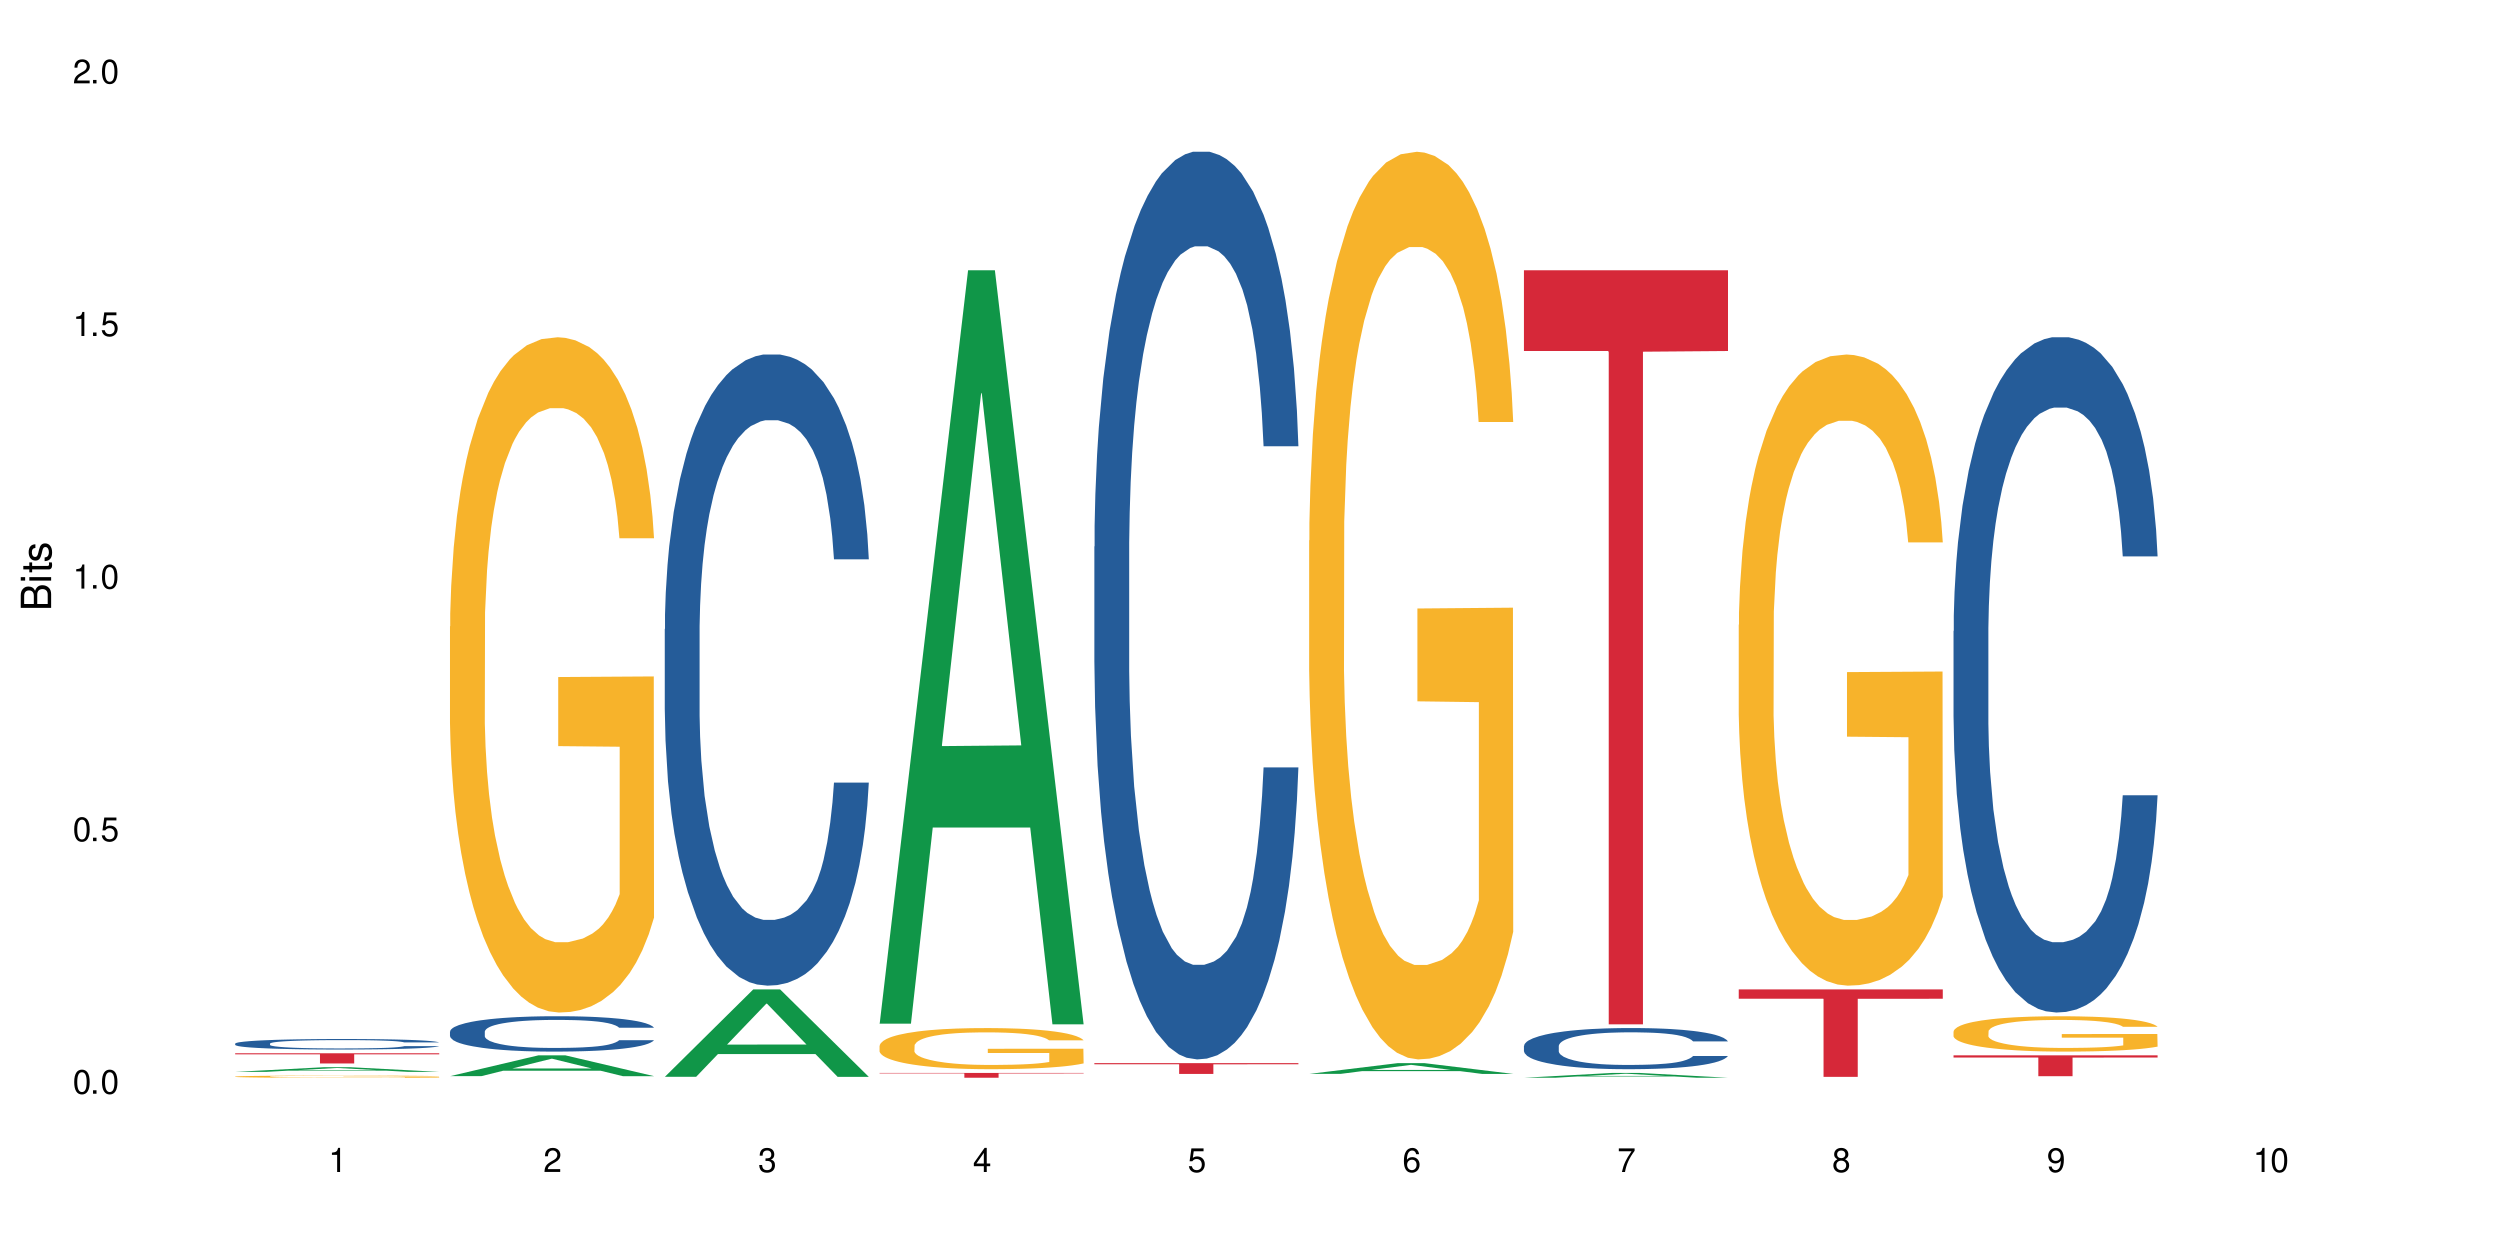
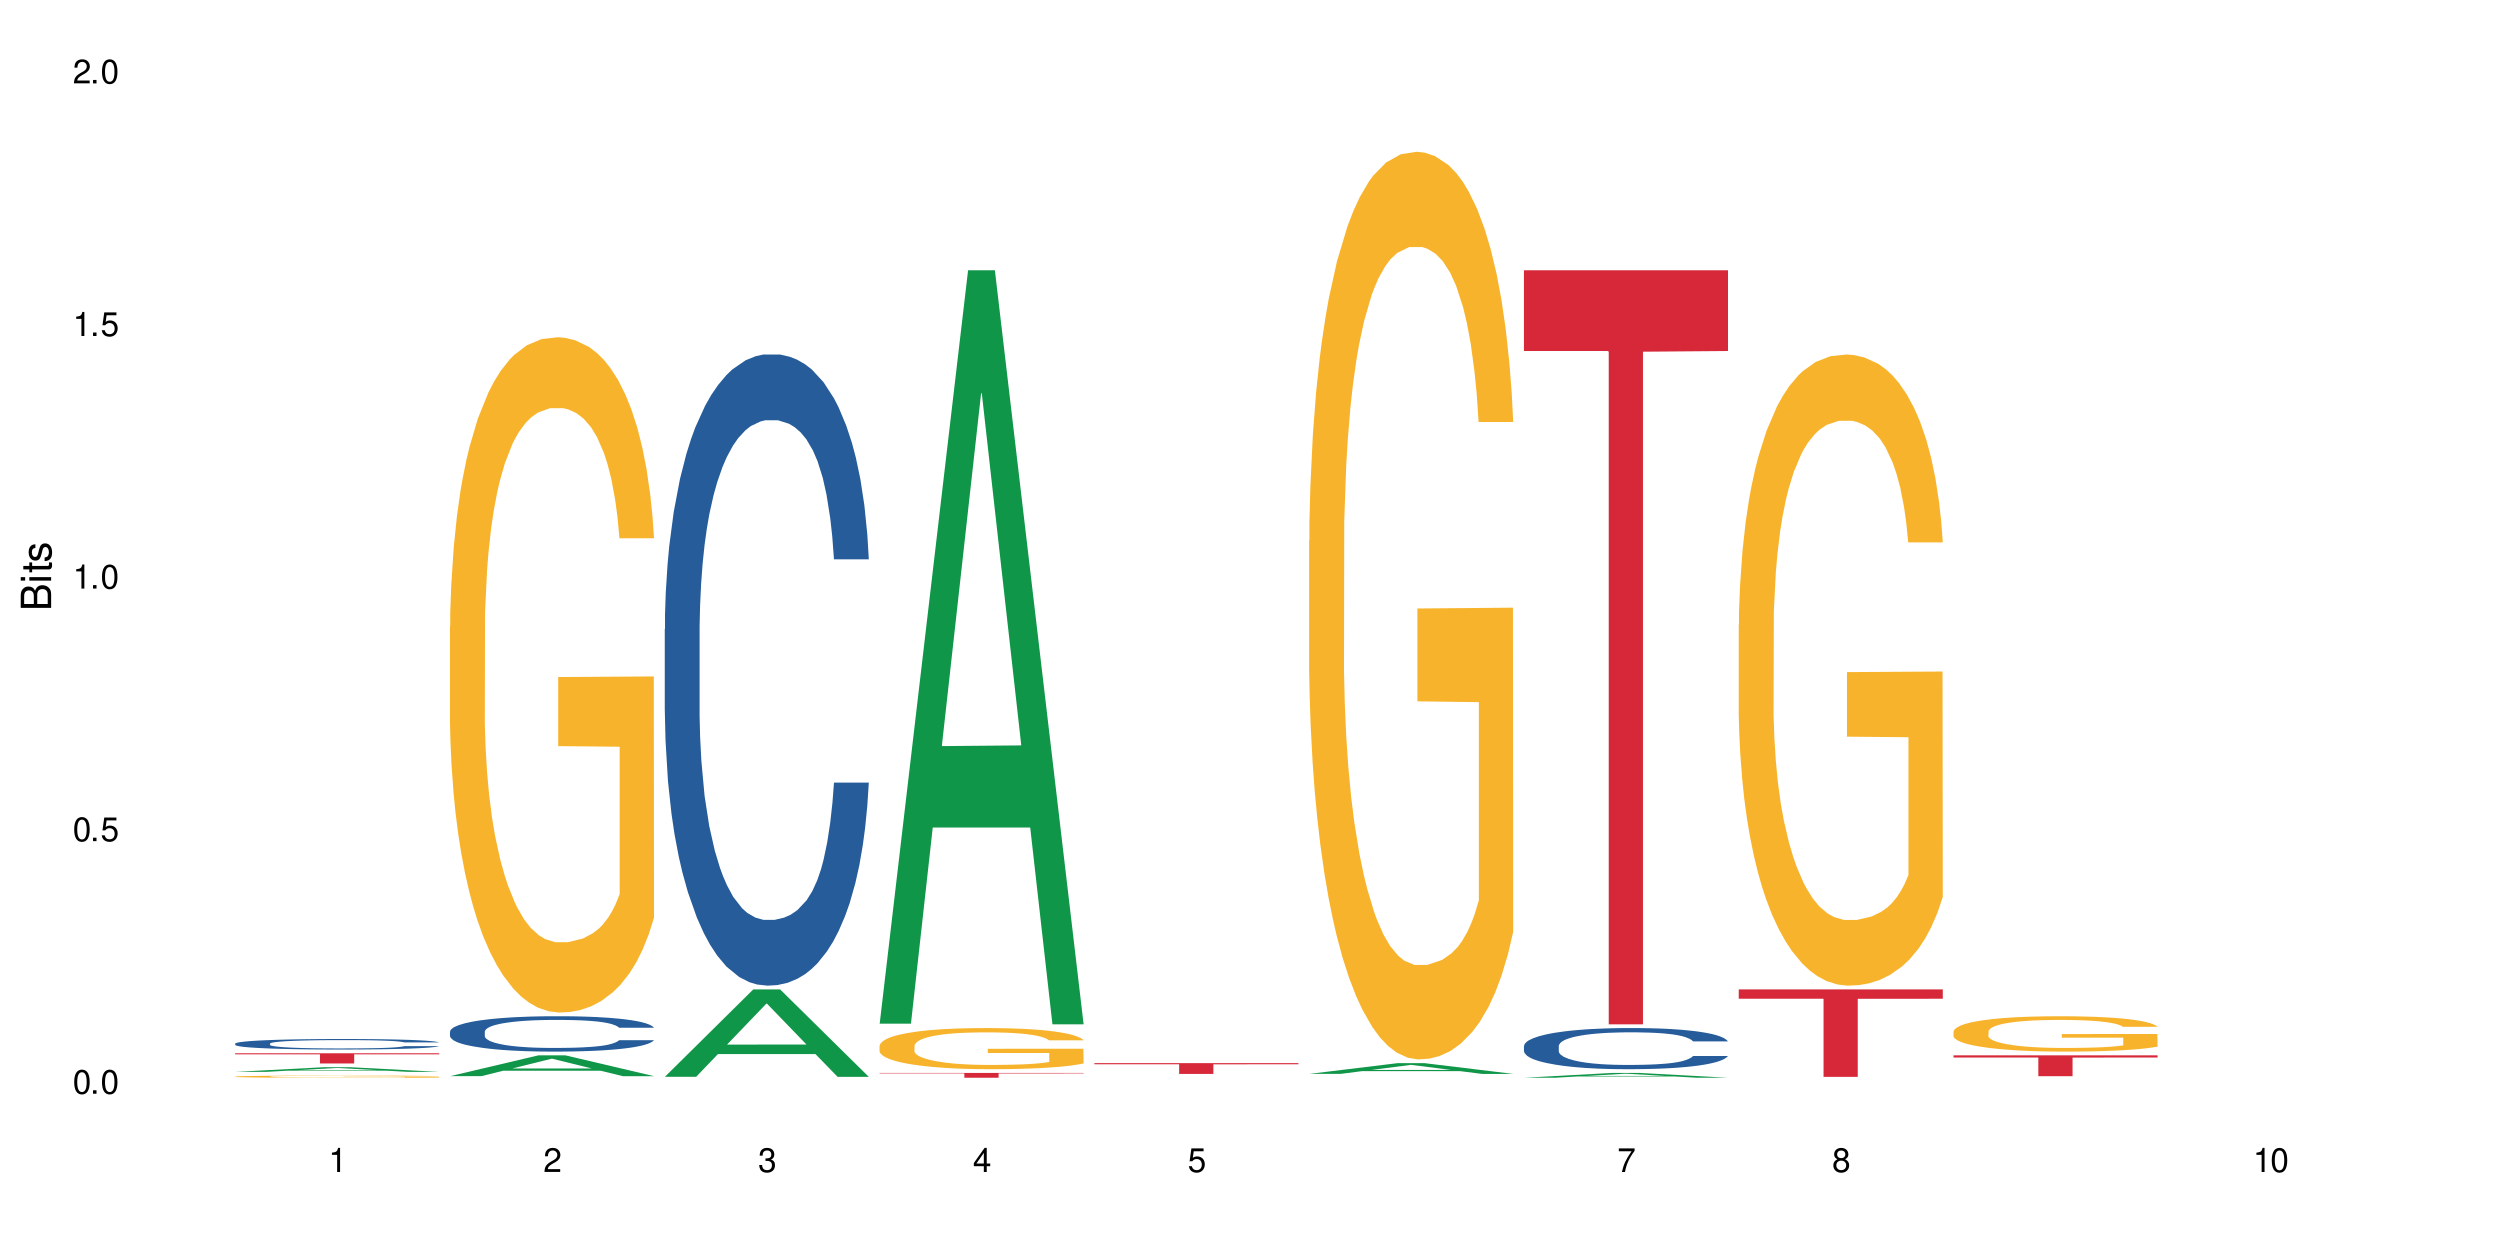
<svg xmlns="http://www.w3.org/2000/svg" xmlns:xlink="http://www.w3.org/1999/xlink" width="720" height="360" viewBox="0 0 720 360">
  <defs>
    <g>
      <g id="glyph-0-0">
</g>
      <g id="glyph-0-1">
        <path d="M 2.641 -6.938 C 2 -6.938 1.422 -6.656 1.078 -6.172 C 0.641 -5.562 0.406 -4.641 0.406 -3.359 C 0.406 -1.016 1.188 0.219 2.641 0.219 C 4.078 0.219 4.859 -1.016 4.859 -3.297 C 4.859 -4.641 4.656 -5.547 4.203 -6.172 C 3.844 -6.656 3.281 -6.938 2.641 -6.938 Z M 2.641 -6.188 C 3.547 -6.188 4 -5.25 4 -3.375 C 4 -1.406 3.562 -0.484 2.625 -0.484 C 1.734 -0.484 1.281 -1.438 1.281 -3.344 C 1.281 -5.25 1.734 -6.188 2.641 -6.188 Z M 2.641 -6.188 " />
      </g>
      <g id="glyph-0-2">
        <path d="M 1.828 -1 L 0.828 -1 L 0.828 0 L 1.828 0 Z M 1.828 -1 " />
      </g>
      <g id="glyph-0-3">
        <path d="M 4.562 -6.797 L 1.062 -6.797 L 0.547 -3.094 L 1.328 -3.094 C 1.719 -3.562 2.047 -3.734 2.578 -3.734 C 3.484 -3.734 4.062 -3.109 4.062 -2.094 C 4.062 -1.125 3.484 -0.531 2.578 -0.531 C 1.828 -0.531 1.375 -0.906 1.188 -1.672 L 0.328 -1.672 C 0.453 -1.109 0.547 -0.844 0.75 -0.594 C 1.125 -0.078 1.828 0.219 2.594 0.219 C 3.969 0.219 4.922 -0.781 4.922 -2.219 C 4.922 -3.562 4.031 -4.484 2.719 -4.484 C 2.25 -4.484 1.859 -4.359 1.469 -4.062 L 1.734 -5.969 L 4.562 -5.969 Z M 4.562 -6.797 " />
      </g>
      <g id="glyph-0-4">
        <path d="M 2.484 -4.938 L 2.484 0 L 3.328 0 L 3.328 -6.938 L 2.766 -6.938 C 2.469 -5.875 2.281 -5.734 0.984 -5.562 L 0.984 -4.938 Z M 2.484 -4.938 " />
      </g>
      <g id="glyph-0-5">
        <path d="M 4.859 -0.828 L 1.281 -0.828 C 1.359 -1.406 1.672 -1.781 2.5 -2.281 L 3.469 -2.828 C 4.406 -3.344 4.906 -4.062 4.906 -4.906 C 4.906 -5.484 4.672 -6.031 4.266 -6.406 C 3.859 -6.766 3.375 -6.938 2.719 -6.938 C 1.859 -6.938 1.219 -6.625 0.844 -6.031 C 0.609 -5.672 0.5 -5.234 0.484 -4.531 L 1.328 -4.531 C 1.359 -5.016 1.406 -5.281 1.531 -5.516 C 1.75 -5.938 2.188 -6.203 2.703 -6.203 C 3.469 -6.203 4.031 -5.641 4.031 -4.891 C 4.031 -4.344 3.719 -3.859 3.125 -3.516 L 2.234 -3 C 0.812 -2.172 0.406 -1.531 0.328 -0.016 L 4.859 -0.016 Z M 4.859 -0.828 " />
      </g>
      <g id="glyph-0-6">
        <path d="M 2.125 -3.188 L 2.578 -3.188 C 3.5 -3.188 3.984 -2.766 3.984 -1.922 C 3.984 -1.062 3.469 -0.531 2.594 -0.531 C 1.656 -0.531 1.203 -1 1.156 -2.016 L 0.312 -2.016 C 0.344 -1.453 0.438 -1.094 0.609 -0.781 C 0.953 -0.109 1.625 0.219 2.547 0.219 C 3.953 0.219 4.859 -0.625 4.859 -1.938 C 4.859 -2.828 4.516 -3.297 3.703 -3.594 C 4.344 -3.844 4.656 -4.328 4.656 -5.031 C 4.656 -6.219 3.875 -6.938 2.578 -6.938 C 1.203 -6.938 0.484 -6.172 0.453 -4.703 L 1.297 -4.703 C 1.312 -5.125 1.344 -5.359 1.453 -5.578 C 1.641 -5.969 2.062 -6.203 2.594 -6.203 C 3.344 -6.203 3.797 -5.75 3.797 -5 C 3.797 -4.516 3.609 -4.219 3.25 -4.047 C 3.016 -3.953 2.703 -3.922 2.125 -3.906 Z M 2.125 -3.188 " />
      </g>
      <g id="glyph-0-7">
        <path d="M 3.141 -1.672 L 3.141 0 L 3.984 0 L 3.984 -1.672 L 4.984 -1.672 L 4.984 -2.438 L 3.984 -2.438 L 3.984 -6.938 L 3.359 -6.938 L 0.266 -2.578 L 0.266 -1.672 Z M 3.141 -2.438 L 1 -2.438 L 3.141 -5.5 Z M 3.141 -2.438 " />
      </g>
      <g id="glyph-0-8">
-         <path d="M 4.781 -5.125 C 4.609 -6.266 3.891 -6.938 2.844 -6.938 C 2.094 -6.938 1.422 -6.578 1.031 -5.953 C 0.594 -5.266 0.406 -4.422 0.406 -3.172 C 0.406 -2 0.578 -1.25 0.984 -0.641 C 1.359 -0.078 1.953 0.219 2.703 0.219 C 3.984 0.219 4.922 -0.75 4.922 -2.094 C 4.922 -3.375 4.062 -4.281 2.844 -4.281 C 2.172 -4.281 1.641 -4.031 1.281 -3.516 C 1.281 -5.234 1.828 -6.188 2.797 -6.188 C 3.391 -6.188 3.797 -5.797 3.938 -5.125 Z M 2.734 -3.531 C 3.547 -3.531 4.062 -2.953 4.062 -2.031 C 4.062 -1.156 3.484 -0.531 2.703 -0.531 C 1.922 -0.531 1.328 -1.188 1.328 -2.078 C 1.328 -2.938 1.906 -3.531 2.734 -3.531 Z M 2.734 -3.531 " />
-       </g>
+         </g>
      <g id="glyph-0-9">
        <path d="M 4.984 -6.797 L 0.438 -6.797 L 0.438 -5.969 L 4.109 -5.969 C 2.5 -3.656 1.828 -2.234 1.328 0 L 2.219 0 C 2.594 -2.172 3.453 -4.047 4.984 -6.094 Z M 4.984 -6.797 " />
      </g>
      <g id="glyph-0-10">
        <path d="M 3.75 -3.656 C 4.469 -4.094 4.688 -4.438 4.688 -5.078 C 4.688 -6.172 3.844 -6.938 2.641 -6.938 C 1.438 -6.938 0.594 -6.172 0.594 -5.094 C 0.594 -4.438 0.812 -4.094 1.516 -3.656 C 0.734 -3.266 0.359 -2.703 0.359 -1.922 C 0.359 -0.656 1.281 0.219 2.641 0.219 C 3.984 0.219 4.922 -0.656 4.922 -1.922 C 4.922 -2.703 4.531 -3.266 3.75 -3.656 Z M 2.641 -6.188 C 3.359 -6.188 3.812 -5.75 3.812 -5.062 C 3.812 -4.406 3.344 -3.984 2.641 -3.984 C 1.922 -3.984 1.453 -4.406 1.453 -5.078 C 1.453 -5.75 1.922 -6.188 2.641 -6.188 Z M 2.641 -3.266 C 3.484 -3.266 4.062 -2.719 4.062 -1.906 C 4.062 -1.078 3.484 -0.531 2.625 -0.531 C 1.797 -0.531 1.219 -1.094 1.219 -1.906 C 1.219 -2.719 1.781 -3.266 2.641 -3.266 Z M 2.641 -3.266 " />
      </g>
      <g id="glyph-0-11">
-         <path d="M 0.516 -1.578 C 0.672 -0.453 1.406 0.219 2.438 0.219 C 3.188 0.219 3.859 -0.141 4.266 -0.766 C 4.688 -1.453 4.891 -2.297 4.891 -3.547 C 4.891 -4.719 4.703 -5.453 4.312 -6.078 C 3.938 -6.641 3.344 -6.938 2.594 -6.938 C 1.297 -6.938 0.359 -5.969 0.359 -4.625 C 0.359 -3.344 1.234 -2.453 2.453 -2.453 C 3.094 -2.453 3.578 -2.672 4.016 -3.203 C 4 -1.484 3.469 -0.531 2.5 -0.531 C 1.906 -0.531 1.484 -0.906 1.359 -1.578 Z M 2.578 -6.203 C 3.375 -6.203 3.969 -5.531 3.969 -4.641 C 3.969 -3.797 3.391 -3.188 2.547 -3.188 C 1.734 -3.188 1.234 -3.766 1.234 -4.688 C 1.234 -5.562 1.797 -6.203 2.578 -6.203 Z M 2.578 -6.203 " />
-       </g>
+         </g>
      <g id="glyph-1-0">
</g>
      <g id="glyph-1-1">
        <path d="M 0 -0.953 L 0 -4.891 C 0 -5.719 -0.234 -6.344 -0.734 -6.797 C -1.188 -7.234 -1.812 -7.469 -2.5 -7.469 C -3.547 -7.469 -4.188 -7 -4.625 -5.875 C -4.984 -6.688 -5.625 -7.094 -6.531 -7.094 C -7.172 -7.094 -7.734 -6.859 -8.141 -6.391 C -8.562 -5.922 -8.75 -5.344 -8.75 -4.5 L -8.75 -0.953 Z M -4.984 -2.062 L -7.766 -2.062 L -7.766 -4.219 C -7.766 -4.844 -7.688 -5.203 -7.453 -5.5 C -7.219 -5.812 -6.859 -5.969 -6.375 -5.969 C -5.891 -5.969 -5.531 -5.812 -5.297 -5.5 C -5.062 -5.203 -4.984 -4.844 -4.984 -4.219 Z M -0.984 -2.062 L -4 -2.062 L -4 -4.781 C -4 -5.766 -3.438 -6.359 -2.484 -6.359 C -1.547 -6.359 -0.984 -5.766 -0.984 -4.781 Z M -0.984 -2.062 " />
      </g>
      <g id="glyph-1-2">
        <path d="M -6.281 -1.797 L -6.281 -0.797 L 0 -0.797 L 0 -1.797 Z M -8.75 -1.797 L -8.75 -0.797 L -7.484 -0.797 L -7.484 -1.797 Z M -8.75 -1.797 " />
      </g>
      <g id="glyph-1-3">
        <path d="M -6.281 -3.047 L -6.281 -2.016 L -8.016 -2.016 L -8.016 -1.016 L -6.281 -1.016 L -6.281 -0.172 L -5.469 -0.172 L -5.469 -1.016 L -0.719 -1.016 C -0.078 -1.016 0.281 -1.453 0.281 -2.234 C 0.281 -2.5 0.25 -2.719 0.188 -3.047 L -0.641 -3.047 C -0.609 -2.906 -0.594 -2.766 -0.594 -2.562 C -0.594 -2.141 -0.719 -2.016 -1.156 -2.016 L -5.469 -2.016 L -5.469 -3.047 Z M -6.281 -3.047 " />
      </g>
      <g id="glyph-1-4">
        <path d="M -4.531 -5.25 C -5.766 -5.25 -6.469 -4.422 -6.469 -2.969 C -6.469 -1.516 -5.719 -0.562 -4.547 -0.562 C -3.562 -0.562 -3.094 -1.062 -2.734 -2.562 L -2.516 -3.484 C -2.344 -4.188 -2.094 -4.469 -1.641 -4.469 C -1.047 -4.469 -0.641 -3.875 -0.641 -3 C -0.641 -2.453 -0.797 -2 -1.062 -1.75 C -1.25 -1.594 -1.422 -1.531 -1.875 -1.469 L -1.875 -0.406 C -0.422 -0.453 0.281 -1.266 0.281 -2.922 C 0.281 -4.5 -0.5 -5.516 -1.719 -5.516 C -2.656 -5.516 -3.172 -4.984 -3.469 -3.734 L -3.703 -2.766 C -3.891 -1.953 -4.156 -1.609 -4.594 -1.609 C -5.188 -1.609 -5.547 -2.125 -5.547 -2.938 C -5.547 -3.75 -5.203 -4.172 -4.531 -4.203 Z M -4.531 -5.25 " />
      </g>
    </g>
  </defs>
  <rect x="-72" y="-36" width="864" height="432" fill="rgb(100%, 100%, 100%)" fill-opacity="1" />
  <path fill-rule="nonzero" fill="rgb(6.275%, 58.824%, 28.235%)" fill-opacity="1" d="M 67.73 308.695 L 67.793 308.695 L 93.223 307.359 L 100.945 307.359 L 126.5 308.699 L 117.52 308.699 L 111.117 308.348 L 83.051 308.348 L 76.773 308.695 L 67.73 308.695 L 85.75 308.203 L 108.543 308.203 L 97.176 307.578 L 97.051 307.574 L 96.926 307.578 L 85.688 308.203 L 85.75 308.203 Z M 67.73 308.695 " />
  <path fill-rule="nonzero" fill="rgb(14.51%, 36.078%, 60%)" fill-opacity="1" d="M 67.73 300.551 L 67.801 300.551 L 67.801 300.484 L 68.02 300.379 L 68.52 300.246 L 69.02 300.152 L 70.312 299.992 L 72.102 299.832 L 73.965 299.711 L 75.328 299.641 L 76.547 299.586 L 79.34 299.48 L 81.133 299.43 L 83.066 299.383 L 85.434 299.336 L 87.152 299.309 L 91.023 299.262 L 93.891 299.242 L 96.113 299.234 L 100.914 299.234 L 103.781 299.246 L 105.859 299.262 L 108.152 299.281 L 110.086 299.309 L 113.457 299.367 L 116.465 299.445 L 117.828 299.488 L 119.977 299.574 L 121.625 299.66 L 122.773 299.73 L 124.062 299.832 L 125.207 299.957 L 126.07 300.098 L 126.5 300.219 L 116.465 300.219 L 115.965 300.105 L 115.391 300.02 L 114.316 299.906 L 113.238 299.828 L 111.734 299.746 L 110.375 299.695 L 108.512 299.641 L 106.863 299.609 L 105.141 299.586 L 103.492 299.566 L 100.34 299.551 L 96.684 299.551 L 95.324 299.555 L 92.527 299.578 L 91.023 299.598 L 88.871 299.637 L 87.367 299.672 L 85.578 299.727 L 84.359 299.773 L 82.852 299.848 L 81.777 299.91 L 80.559 300.004 L 79.844 300.07 L 79.199 300.148 L 78.625 300.238 L 78.195 300.336 L 77.906 300.438 L 77.766 300.539 L 77.766 300.969 L 77.906 301.066 L 78.266 301.184 L 79.199 301.352 L 80.559 301.5 L 82.137 301.617 L 83.641 301.699 L 84.5 301.738 L 85.648 301.781 L 87.441 301.836 L 90.02 301.891 L 91.523 301.914 L 93.816 301.938 L 96.184 301.949 L 99.336 301.949 L 102.133 301.938 L 103.996 301.922 L 105.93 301.898 L 108.582 301.852 L 110.23 301.809 L 111.664 301.758 L 112.738 301.703 L 113.457 301.66 L 114.531 301.574 L 115.391 301.48 L 116.035 301.383 L 116.465 301.289 L 126.5 301.289 L 126.07 301.398 L 125.422 301.508 L 124.777 301.586 L 123.777 301.684 L 122.629 301.77 L 120.98 301.867 L 119.617 301.93 L 117.828 302 L 116.18 302.051 L 114.387 302.098 L 111.734 302.156 L 110.016 302.184 L 108.152 302.207 L 105.93 302.23 L 103.137 302.25 L 100.125 302.262 L 97.328 302.262 L 94.32 302.258 L 92.098 302.246 L 89.16 302.223 L 85.504 302.172 L 82.852 302.117 L 80.773 302.066 L 78.984 302.012 L 76.977 301.938 L 74.395 301.816 L 72.82 301.719 L 71.746 301.645 L 70.527 301.535 L 69.664 301.438 L 68.664 301.285 L 67.945 301.086 L 67.73 300.934 Z M 67.73 300.551 " />
  <path fill-rule="nonzero" fill="rgb(96.863%, 70.196%, 16.863%)" fill-opacity="1" d="M 67.73 310.051 L 67.801 310.051 L 67.801 310.039 L 68.09 310.012 L 68.805 309.973 L 69.738 309.941 L 70.742 309.918 L 72.461 309.887 L 73.395 309.875 L 75.758 309.848 L 78.77 309.824 L 80.418 309.812 L 82.281 309.801 L 84.93 309.789 L 86.148 309.785 L 89.875 309.777 L 94.105 309.77 L 100.914 309.77 L 103.852 309.773 L 107.863 309.777 L 110.16 309.785 L 111.949 309.789 L 113.812 309.797 L 116.105 309.809 L 118.258 309.824 L 121.695 309.855 L 123.129 309.875 L 124.348 309.898 L 125.422 309.922 L 126.07 309.941 L 126.5 309.965 L 116.535 309.965 L 115.965 309.941 L 115.32 309.926 L 114.242 309.906 L 112.094 309.883 L 110.086 309.867 L 108.367 309.855 L 106.215 309.848 L 104.137 309.844 L 101.773 309.84 L 100.34 309.836 L 96.543 309.836 L 93.102 309.84 L 91.094 309.848 L 89.66 309.852 L 87.656 309.859 L 86.438 309.867 L 85.719 309.871 L 83.57 309.891 L 82.137 309.906 L 81.348 309.918 L 80.344 309.938 L 79.629 309.953 L 78.84 309.977 L 78.41 309.996 L 77.836 310.035 L 77.766 310.145 L 77.98 310.168 L 78.41 310.191 L 78.984 310.215 L 80.703 310.254 L 82.207 310.277 L 83.496 310.293 L 84.5 310.301 L 86.438 310.32 L 87.227 310.324 L 89.09 310.336 L 91.023 310.344 L 93.387 310.352 L 95.18 310.355 L 101.703 310.355 L 106 310.352 L 108.727 310.348 L 110.59 310.344 L 111.809 310.34 L 113.312 310.332 L 114.387 310.328 L 115.391 310.32 L 116.609 310.309 L 116.609 310.168 L 98.906 310.168 L 98.906 310.098 L 126.426 310.098 L 126.5 310.332 L 124.992 310.348 L 123.129 310.363 L 121.34 310.375 L 119.477 310.387 L 116.824 310.398 L 114.672 310.406 L 111.375 310.414 L 108.367 310.418 L 105.215 310.422 L 102.418 310.426 L 96.184 310.426 L 93.031 310.422 L 90.52 310.414 L 88.227 310.41 L 85.934 310.402 L 83.066 310.391 L 81.203 310.379 L 79.27 310.367 L 77.336 310.352 L 75.613 310.336 L 74.469 310.324 L 73.32 310.309 L 72.102 310.289 L 70.957 310.27 L 70.098 310.25 L 69.309 310.23 L 68.734 310.211 L 68.16 310.184 L 67.875 310.16 L 67.73 310.145 Z M 67.73 310.051 " />
  <path fill-rule="nonzero" fill="rgb(83.922%, 15.686%, 22.353%)" fill-opacity="1" d="M 67.73 303.332 L 126.5 303.332 L 126.5 303.648 L 102.008 303.652 L 102.008 306.285 L 92.152 306.285 L 92.152 303.656 L 92.008 303.648 L 67.73 303.648 Z M 67.73 303.332 " />
  <path fill-rule="nonzero" fill="rgb(6.275%, 58.824%, 28.235%)" fill-opacity="1" d="M 129.594 309.93 L 129.656 309.926 L 155.082 303.934 L 162.805 303.934 L 188.359 309.938 L 179.383 309.938 L 172.977 308.371 L 144.91 308.371 L 138.633 309.93 L 129.594 309.93 L 147.613 307.723 L 170.402 307.715 L 159.039 304.914 L 158.914 304.91 L 158.789 304.926 L 147.547 307.715 L 147.613 307.723 Z M 129.594 309.93 " />
  <path fill-rule="nonzero" fill="rgb(14.51%, 36.078%, 60%)" fill-opacity="1" d="M 129.594 297.109 L 129.664 297.102 L 129.664 296.879 L 129.879 296.523 L 130.379 296.078 L 130.883 295.77 L 132.172 295.219 L 133.965 294.691 L 135.828 294.281 L 137.188 294.039 L 138.406 293.852 L 141.203 293.508 L 142.992 293.332 L 144.93 293.172 L 147.293 293.016 L 149.016 292.922 L 152.883 292.773 L 155.75 292.707 L 157.973 292.68 L 162.773 292.68 L 165.641 292.715 L 167.719 292.762 L 170.012 292.836 L 171.949 292.922 L 175.316 293.125 L 178.324 293.387 L 179.688 293.535 L 181.836 293.824 L 183.484 294.102 L 184.633 294.344 L 185.922 294.691 L 187.07 295.109 L 187.93 295.582 L 188.359 295.984 L 178.324 295.984 L 177.824 295.609 L 177.25 295.324 L 176.176 294.941 L 175.102 294.672 L 173.598 294.402 L 172.234 294.223 L 170.371 294.047 L 168.723 293.938 L 167.004 293.852 L 165.355 293.797 L 162.199 293.742 L 158.547 293.742 L 157.184 293.758 L 154.391 293.832 L 152.883 293.898 L 150.734 294.027 L 149.23 294.148 L 147.438 294.336 L 146.219 294.496 L 144.715 294.734 L 143.641 294.949 L 142.422 295.258 L 141.703 295.488 L 141.059 295.75 L 140.484 296.059 L 140.055 296.383 L 139.77 296.727 L 139.625 297.062 L 139.625 298.508 L 139.77 298.84 L 140.129 299.23 L 141.059 299.801 L 142.422 300.293 L 143.996 300.684 L 145.504 300.965 L 146.363 301.094 L 147.508 301.242 L 149.301 301.43 L 151.879 301.613 L 153.387 301.691 L 155.68 301.766 L 158.043 301.801 L 161.199 301.801 L 163.992 301.766 L 165.855 301.719 L 167.789 301.645 L 170.441 301.484 L 172.09 301.336 L 173.523 301.16 L 174.598 300.98 L 175.316 300.832 L 176.391 300.543 L 177.25 300.227 L 177.895 299.902 L 178.324 299.586 L 188.359 299.586 L 187.93 299.957 L 187.285 300.32 L 186.641 300.59 L 185.637 300.918 L 184.488 301.207 L 182.84 301.531 L 181.48 301.746 L 179.688 301.977 L 178.039 302.156 L 176.246 302.312 L 173.598 302.5 L 171.875 302.594 L 170.012 302.676 L 167.789 302.75 L 164.996 302.816 L 161.984 302.852 L 159.191 302.863 L 156.18 302.844 L 153.957 302.805 L 151.02 302.723 L 147.367 302.555 L 144.715 302.379 L 142.637 302.203 L 140.844 302.016 L 138.836 301.766 L 136.258 301.355 L 134.68 301.039 L 133.605 300.777 L 132.387 300.414 L 131.527 300.09 L 130.523 299.566 L 129.809 298.906 L 129.594 298.395 Z M 129.594 297.109 " />
  <path fill-rule="nonzero" fill="rgb(96.863%, 70.196%, 16.863%)" fill-opacity="1" d="M 129.594 180.426 L 129.664 180.25 L 129.664 176.695 L 129.949 168.703 L 130.668 157.691 L 131.598 148.637 L 132.602 141.531 L 133.246 137.801 L 134.32 132.473 L 135.254 128.566 L 137.617 120.574 L 140.629 113.113 L 142.277 109.918 L 144.141 106.898 L 146.793 103.523 L 148.012 102.281 L 151.738 99.438 L 155.965 97.66 L 160.625 97.129 L 162.773 97.305 L 165.711 98.016 L 169.727 99.969 L 172.02 101.746 L 173.812 103.523 L 175.676 105.832 L 177.969 109.383 L 180.117 113.645 L 181.836 117.91 L 183.559 123.238 L 184.992 128.922 L 186.211 135.137 L 187.285 142.598 L 187.93 148.812 L 188.359 155.027 L 178.398 155.027 L 177.824 148.812 L 177.18 144.016 L 176.105 138.156 L 175.031 133.895 L 173.953 130.52 L 171.949 125.902 L 170.227 123.059 L 168.078 120.574 L 166 118.973 L 163.633 117.91 L 162.199 117.555 L 158.402 117.555 L 154.961 118.797 L 152.957 120.219 L 151.523 121.637 L 149.516 124.305 L 148.297 126.434 L 147.582 127.855 L 145.43 133.359 L 143.996 138.332 L 143.207 141.707 L 142.207 147.035 L 141.488 151.832 L 140.699 158.938 L 140.27 164.266 L 139.695 176.34 L 139.625 208.312 L 139.84 215.059 L 140.27 222.34 L 140.844 228.734 L 141.703 235.484 L 142.562 240.637 L 144.07 247.562 L 145.359 252.18 L 146.363 255.199 L 148.297 259.992 L 149.086 261.594 L 150.949 264.789 L 152.883 267.277 L 155.25 269.406 L 157.039 270.473 L 159.906 271.359 L 163.562 271.359 L 167.863 270.297 L 170.586 268.875 L 172.449 267.453 L 173.668 266.211 L 175.172 264.258 L 176.246 262.48 L 177.25 260.527 L 178.469 257.508 L 178.469 215.059 L 160.766 214.883 L 160.766 194.988 L 188.289 194.812 L 188.359 264.258 L 186.855 269.051 L 184.992 273.668 L 183.199 277.223 L 181.336 280.242 L 178.684 283.617 L 176.535 285.746 L 173.238 288.234 L 170.227 289.832 L 167.074 290.898 L 164.277 291.43 L 160.984 291.609 L 158.043 291.254 L 154.891 290.188 L 152.383 288.766 L 150.09 286.988 L 147.797 284.68 L 144.93 280.953 L 143.066 277.934 L 141.129 274.203 L 139.195 269.762 L 137.477 264.969 L 136.328 261.238 L 135.184 256.977 L 133.965 251.648 L 132.816 245.609 L 131.957 240.102 L 131.168 233.887 L 130.594 228.023 L 130.023 220.031 L 129.734 213.641 L 129.594 208.133 Z M 129.594 180.426 " />
  <path fill-rule="nonzero" fill="rgb(6.275%, 58.824%, 28.235%)" fill-opacity="1" d="M 191.453 310.117 L 191.516 310.094 L 216.945 284.945 L 224.668 284.945 L 250.219 310.141 L 241.242 310.141 L 234.84 303.566 L 206.773 303.566 L 200.492 310.117 L 191.453 310.117 L 209.473 300.844 L 232.266 300.82 L 220.898 289.062 L 220.773 289.039 L 220.648 289.109 L 209.41 300.82 L 209.473 300.844 Z M 191.453 310.117 " />
  <path fill-rule="nonzero" fill="rgb(14.51%, 36.078%, 60%)" fill-opacity="1" d="M 191.453 181.188 L 191.523 181.02 L 191.523 177.035 L 191.738 170.719 L 192.242 162.742 L 192.742 157.262 L 194.031 147.457 L 195.824 137.984 L 197.688 130.676 L 199.051 126.355 L 200.27 123.031 L 203.062 116.883 L 204.855 113.727 L 206.789 110.902 L 209.156 108.078 L 210.875 106.418 L 214.746 103.758 L 217.613 102.594 L 219.832 102.098 L 224.637 102.098 L 227.5 102.762 L 229.582 103.59 L 231.875 104.922 L 233.809 106.418 L 237.176 110.07 L 240.188 114.723 L 241.547 117.383 L 243.699 122.535 L 245.348 127.52 L 246.492 131.84 L 247.785 137.984 L 248.93 145.465 L 249.789 153.938 L 250.219 161.082 L 240.188 161.082 L 239.684 154.438 L 239.113 149.285 L 238.035 142.473 L 236.961 137.652 L 235.457 132.836 L 234.094 129.68 L 232.23 126.52 L 230.582 124.527 L 228.863 123.031 L 227.215 122.035 L 224.062 121.039 L 220.406 121.039 L 219.043 121.371 L 216.25 122.699 L 214.746 123.863 L 212.594 126.188 L 211.09 128.348 L 209.297 131.672 L 208.078 134.496 L 206.574 138.816 L 205.5 142.637 L 204.281 148.121 L 203.566 152.277 L 202.918 156.93 L 202.348 162.41 L 201.918 168.227 L 201.629 174.375 L 201.484 180.355 L 201.484 206.109 L 201.629 212.094 L 201.988 219.07 L 202.918 229.207 L 204.281 238.012 L 205.859 244.992 L 207.363 249.977 L 208.223 252.305 L 209.371 254.961 L 211.16 258.285 L 213.742 261.609 L 215.246 262.938 L 217.539 264.266 L 219.906 264.93 L 223.059 264.93 L 225.852 264.266 L 227.715 263.434 L 229.652 262.105 L 232.305 259.281 L 233.953 256.621 L 235.387 253.465 L 236.461 250.309 L 237.176 247.652 L 238.254 242.5 L 239.113 236.852 L 239.758 231.035 L 240.188 225.387 L 250.219 225.387 L 249.789 232.031 L 249.145 238.512 L 248.5 243.332 L 247.496 249.145 L 246.352 254.297 L 244.703 260.113 L 243.34 263.934 L 241.547 268.09 L 239.898 271.246 L 238.109 274.07 L 235.457 277.395 L 233.738 279.055 L 231.875 280.551 L 229.652 281.879 L 226.855 283.043 L 223.848 283.707 L 221.051 283.871 L 218.043 283.539 L 215.82 282.875 L 212.883 281.379 L 209.227 278.391 L 206.574 275.234 L 204.496 272.074 L 202.703 268.754 L 200.699 264.266 L 198.117 256.957 L 196.543 251.305 L 195.465 246.652 L 194.246 240.172 L 193.387 234.359 L 192.383 225.055 L 191.668 213.254 L 191.453 204.117 Z M 191.453 181.188 " />
  <path fill-rule="nonzero" fill="rgb(6.275%, 58.824%, 28.235%)" fill-opacity="1" d="M 253.312 294.812 L 253.375 294.609 L 278.805 77.844 L 286.527 77.844 L 312.082 295.016 L 303.102 295.016 L 296.699 238.324 L 268.633 238.324 L 262.355 294.812 L 253.312 294.812 L 271.332 214.875 L 294.125 214.672 L 282.762 113.324 L 282.633 113.121 L 282.508 113.73 L 271.27 214.672 L 271.332 214.875 Z M 253.312 294.812 " />
  <path fill-rule="nonzero" fill="rgb(96.863%, 70.196%, 16.863%)" fill-opacity="1" d="M 253.312 301.16 L 253.387 301.148 L 253.387 300.934 L 253.672 300.445 L 254.387 299.773 L 255.32 299.223 L 256.324 298.789 L 256.969 298.562 L 258.043 298.238 L 258.977 298 L 261.34 297.516 L 264.352 297.059 L 266 296.867 L 267.863 296.68 L 270.516 296.477 L 271.73 296.398 L 275.461 296.227 L 279.688 296.117 L 284.348 296.086 L 286.496 296.098 L 289.434 296.141 L 293.449 296.258 L 295.742 296.367 L 297.531 296.477 L 299.395 296.617 L 301.691 296.832 L 303.84 297.094 L 305.559 297.352 L 307.281 297.676 L 308.715 298.023 L 309.93 298.402 L 311.008 298.855 L 311.652 299.234 L 312.082 299.613 L 302.121 299.613 L 301.547 299.234 L 300.902 298.941 L 299.824 298.586 L 298.75 298.324 L 297.676 298.121 L 295.668 297.84 L 293.949 297.664 L 291.801 297.516 L 289.723 297.418 L 287.355 297.352 L 285.922 297.332 L 282.125 297.332 L 278.684 297.406 L 276.676 297.492 L 275.242 297.578 L 273.238 297.742 L 272.02 297.871 L 271.301 297.957 L 269.152 298.293 L 267.719 298.598 L 266.93 298.801 L 265.926 299.125 L 265.211 299.418 L 264.422 299.852 L 263.992 300.176 L 263.418 300.91 L 263.348 302.855 L 263.562 303.27 L 263.992 303.711 L 264.566 304.102 L 265.426 304.512 L 266.285 304.824 L 267.789 305.246 L 269.082 305.527 L 270.082 305.711 L 272.02 306.004 L 272.809 306.102 L 274.672 306.297 L 276.605 306.449 L 278.973 306.578 L 280.762 306.645 L 283.629 306.695 L 287.285 306.695 L 291.586 306.633 L 294.309 306.547 L 296.172 306.457 L 297.391 306.383 L 298.895 306.266 L 299.969 306.156 L 300.973 306.035 L 302.191 305.852 L 302.191 303.27 L 284.488 303.258 L 284.488 302.047 L 312.008 302.035 L 312.082 306.266 L 310.578 306.555 L 308.715 306.836 L 306.922 307.055 L 305.059 307.238 L 302.406 307.441 L 300.258 307.574 L 296.961 307.723 L 293.949 307.82 L 290.797 307.887 L 288 307.918 L 284.703 307.93 L 281.766 307.906 L 278.613 307.844 L 276.105 307.758 L 273.812 307.648 L 271.516 307.508 L 268.652 307.281 L 266.789 307.098 L 264.852 306.871 L 262.918 306.598 L 261.195 306.309 L 260.051 306.082 L 258.902 305.82 L 257.684 305.496 L 256.539 305.129 L 255.68 304.793 L 254.891 304.414 L 254.316 304.059 L 253.742 303.57 L 253.457 303.184 L 253.312 302.848 Z M 253.312 301.16 " />
  <path fill-rule="nonzero" fill="rgb(83.922%, 15.686%, 22.353%)" fill-opacity="1" d="M 253.312 309 L 312.082 309 L 312.082 309.148 L 287.59 309.152 L 287.59 310.387 L 277.734 310.387 L 277.734 309.152 L 277.594 309.148 L 253.312 309.148 Z M 253.312 309 " />
-   <path fill-rule="nonzero" fill="rgb(14.51%, 36.078%, 60%)" fill-opacity="1" d="M 315.176 157.445 L 315.246 157.207 L 315.246 151.473 L 315.461 142.391 L 315.961 130.922 L 316.465 123.039 L 317.754 108.941 L 319.547 95.32 L 321.41 84.805 L 322.77 78.594 L 323.988 73.816 L 326.785 64.973 L 328.578 60.434 L 330.512 56.371 L 332.875 52.309 L 334.598 49.922 L 338.465 46.098 L 341.332 44.426 L 343.555 43.707 L 348.355 43.707 L 351.223 44.664 L 353.301 45.859 L 355.594 47.77 L 357.531 49.922 L 360.898 55.176 L 363.91 61.867 L 365.27 65.691 L 367.422 73.098 L 369.07 80.266 L 370.215 86.48 L 371.504 95.32 L 372.652 106.07 L 373.512 118.258 L 373.941 128.531 L 363.91 128.531 L 363.406 118.977 L 362.832 111.566 L 361.758 101.77 L 360.684 94.844 L 359.18 87.914 L 357.816 83.371 L 355.953 78.832 L 354.305 75.965 L 352.586 73.816 L 350.938 72.383 L 347.785 70.949 L 344.129 70.949 L 342.766 71.426 L 339.973 73.336 L 338.465 75.008 L 336.316 78.355 L 334.812 81.461 L 333.02 86.238 L 331.801 90.301 L 330.297 96.516 L 329.223 102.012 L 328.004 109.895 L 327.285 115.867 L 326.641 122.559 L 326.066 130.445 L 325.637 138.809 L 325.352 147.648 L 325.207 156.25 L 325.207 193.285 L 325.352 201.887 L 325.711 211.926 L 326.641 226.5 L 328.004 239.164 L 329.578 249.199 L 331.086 256.367 L 331.945 259.715 L 333.09 263.535 L 334.883 268.316 L 337.465 273.094 L 338.969 275.004 L 341.262 276.918 L 343.625 277.871 L 346.781 277.871 L 349.574 276.918 L 351.438 275.723 L 353.375 273.812 L 356.023 269.75 L 357.672 265.926 L 359.105 261.387 L 360.184 256.844 L 360.898 253.023 L 361.973 245.617 L 362.832 237.492 L 363.48 229.129 L 363.91 221.004 L 373.941 221.004 L 373.512 230.562 L 372.867 239.879 L 372.223 246.809 L 371.219 255.172 L 370.07 262.582 L 368.422 270.941 L 367.062 276.438 L 365.27 282.414 L 363.621 286.953 L 361.832 291.016 L 359.18 295.793 L 357.457 298.184 L 355.594 300.332 L 353.375 302.246 L 350.578 303.918 L 347.57 304.875 L 344.773 305.113 L 341.762 304.633 L 339.543 303.68 L 336.602 301.527 L 332.949 297.227 L 330.297 292.688 L 328.219 288.148 L 326.426 283.367 L 324.418 276.918 L 321.84 266.402 L 320.262 258.277 L 319.188 251.59 L 317.969 242.27 L 317.109 233.906 L 316.105 220.527 L 315.391 203.562 L 315.176 190.418 Z M 315.176 157.445 " />
  <path fill-rule="nonzero" fill="rgb(83.922%, 15.686%, 22.353%)" fill-opacity="1" d="M 315.176 306.184 L 373.941 306.184 L 373.941 306.516 L 349.449 306.52 L 349.449 309.285 L 339.594 309.285 L 339.594 306.52 L 339.453 306.516 L 315.176 306.516 Z M 315.176 306.184 " />
  <path fill-rule="nonzero" fill="rgb(6.275%, 58.824%, 28.235%)" fill-opacity="1" d="M 377.035 309.281 L 377.098 309.277 L 402.527 306.184 L 410.25 306.184 L 435.805 309.285 L 426.824 309.285 L 420.422 308.477 L 392.355 308.477 L 386.078 309.281 L 377.035 309.281 L 395.055 308.141 L 417.848 308.137 L 406.48 306.691 L 406.355 306.688 L 406.23 306.695 L 394.992 308.137 L 395.055 308.141 Z M 377.035 309.281 " />
  <path fill-rule="nonzero" fill="rgb(96.863%, 70.196%, 16.863%)" fill-opacity="1" d="M 377.035 155.672 L 377.105 155.43 L 377.105 150.656 L 377.395 139.914 L 378.109 125.113 L 379.043 112.938 L 380.047 103.391 L 380.691 98.375 L 381.766 91.215 L 382.695 85.961 L 385.062 75.219 L 388.07 65.191 L 389.719 60.895 L 391.582 56.836 L 394.234 52.301 L 395.453 50.633 L 399.18 46.812 L 403.41 44.426 L 408.066 43.707 L 410.219 43.945 L 413.156 44.902 L 417.168 47.527 L 419.461 49.914 L 421.254 52.301 L 423.117 55.406 L 425.41 60.18 L 427.562 65.91 L 429.281 71.641 L 431 78.801 L 432.434 86.441 L 433.652 94.797 L 434.727 104.82 L 435.375 113.176 L 435.805 121.531 L 425.84 121.531 L 425.27 113.176 L 424.621 106.73 L 423.547 98.852 L 422.473 93.125 L 421.398 88.59 L 419.391 82.383 L 417.672 78.562 L 415.52 75.219 L 413.441 73.07 L 411.078 71.641 L 409.645 71.16 L 405.848 71.16 L 402.406 72.832 L 400.398 74.742 L 398.965 76.652 L 396.961 80.234 L 395.742 83.098 L 395.023 85.008 L 392.875 92.406 L 391.441 99.094 L 390.652 103.629 L 389.648 110.789 L 388.934 117.234 L 388.145 126.785 L 387.715 133.945 L 387.141 150.18 L 387.07 193.148 L 387.285 202.223 L 387.715 212.008 L 388.289 220.602 L 389.148 229.676 L 390.008 236.598 L 391.512 245.91 L 392.801 252.113 L 393.805 256.172 L 395.742 262.617 L 396.527 264.77 L 398.391 269.066 L 400.328 272.406 L 402.691 275.273 L 404.484 276.703 L 407.352 277.898 L 411.008 277.898 L 415.305 276.465 L 418.031 274.555 L 419.895 272.645 L 421.109 270.973 L 422.617 268.348 L 423.691 265.961 L 424.695 263.336 L 425.914 259.277 L 425.914 202.223 L 408.211 201.984 L 408.211 175.246 L 435.73 175.008 L 435.805 268.348 L 434.297 274.793 L 432.434 281 L 430.645 285.777 L 428.781 289.832 L 426.129 294.371 L 423.977 297.234 L 420.68 300.578 L 417.672 302.727 L 414.52 304.156 L 411.723 304.875 L 408.426 305.113 L 405.488 304.637 L 402.336 303.203 L 399.824 301.293 L 397.531 298.906 L 395.238 295.801 L 392.371 290.789 L 390.508 286.73 L 388.574 281.719 L 386.641 275.75 L 384.918 269.305 L 383.773 264.289 L 382.625 258.562 L 381.406 251.398 L 380.262 243.281 L 379.398 235.883 L 378.613 227.527 L 378.039 219.648 L 377.465 208.906 L 377.18 200.312 L 377.035 192.91 Z M 377.035 155.672 " />
  <path fill-rule="nonzero" fill="rgb(6.275%, 58.824%, 28.235%)" fill-opacity="1" d="M 438.895 310.387 L 438.957 310.387 L 464.387 309 L 472.109 309 L 497.664 310.387 L 488.688 310.387 L 482.281 310.027 L 454.215 310.027 L 447.938 310.387 L 438.895 310.387 L 456.914 309.875 L 479.707 309.875 L 468.344 309.227 L 468.219 309.227 L 468.09 309.23 L 456.852 309.875 L 456.914 309.875 Z M 438.895 310.387 " />
  <path fill-rule="nonzero" fill="rgb(14.51%, 36.078%, 60%)" fill-opacity="1" d="M 438.895 301.238 L 438.969 301.23 L 438.969 300.969 L 439.184 300.559 L 439.684 300.039 L 440.188 299.68 L 441.477 299.043 L 443.27 298.426 L 445.133 297.949 L 446.492 297.668 L 447.711 297.449 L 450.508 297.051 L 452.297 296.844 L 454.234 296.66 L 456.598 296.477 L 458.316 296.367 L 462.188 296.195 L 465.055 296.121 L 467.277 296.086 L 472.078 296.086 L 474.945 296.129 L 477.023 296.184 L 479.316 296.27 L 481.254 296.367 L 484.621 296.605 L 487.629 296.91 L 488.992 297.082 L 491.141 297.418 L 492.789 297.742 L 493.938 298.023 L 495.227 298.426 L 496.375 298.91 L 497.234 299.465 L 497.664 299.93 L 487.629 299.93 L 487.129 299.496 L 486.555 299.16 L 485.48 298.719 L 484.406 298.402 L 482.898 298.09 L 481.539 297.883 L 479.676 297.68 L 478.027 297.547 L 476.309 297.449 L 474.66 297.387 L 471.504 297.32 L 467.852 297.32 L 466.488 297.344 L 463.691 297.43 L 462.188 297.504 L 460.039 297.656 L 458.535 297.797 L 456.742 298.012 L 455.523 298.199 L 454.02 298.48 L 452.941 298.727 L 451.727 299.086 L 451.008 299.355 L 450.363 299.66 L 449.789 300.016 L 449.359 300.395 L 449.074 300.797 L 448.93 301.184 L 448.93 302.863 L 449.074 303.254 L 449.43 303.707 L 450.363 304.367 L 451.727 304.941 L 453.301 305.398 L 454.805 305.723 L 455.668 305.871 L 456.812 306.047 L 458.605 306.262 L 461.184 306.48 L 462.691 306.566 L 464.984 306.652 L 467.348 306.695 L 470.5 306.695 L 473.297 306.652 L 475.16 306.598 L 477.094 306.512 L 479.746 306.328 L 481.395 306.156 L 482.828 305.949 L 483.902 305.742 L 484.621 305.57 L 485.695 305.234 L 486.555 304.867 L 487.199 304.488 L 487.629 304.121 L 497.664 304.121 L 497.234 304.551 L 496.59 304.973 L 495.945 305.289 L 494.941 305.668 L 493.793 306.004 L 492.145 306.383 L 490.785 306.629 L 488.992 306.902 L 487.344 307.105 L 485.551 307.289 L 482.898 307.508 L 481.18 307.617 L 479.316 307.715 L 477.094 307.801 L 474.301 307.875 L 471.289 307.918 L 468.496 307.93 L 465.484 307.906 L 463.262 307.863 L 460.324 307.766 L 456.668 307.574 L 454.02 307.367 L 451.941 307.16 L 450.148 306.945 L 448.141 306.652 L 445.562 306.176 L 443.984 305.809 L 442.91 305.504 L 441.691 305.082 L 440.832 304.703 L 439.828 304.098 L 439.109 303.328 L 438.895 302.734 Z M 438.895 301.238 " />
  <path fill-rule="nonzero" fill="rgb(83.922%, 15.686%, 22.353%)" fill-opacity="1" d="M 438.895 77.844 L 497.664 77.844 L 497.664 101.09 L 473.172 101.293 L 473.172 295.016 L 463.316 295.016 L 463.316 101.496 L 463.176 101.09 L 438.895 101.09 Z M 438.895 77.844 " />
  <path fill-rule="nonzero" fill="rgb(96.863%, 70.196%, 16.863%)" fill-opacity="1" d="M 500.758 179.953 L 500.828 179.785 L 500.828 176.469 L 501.117 168.996 L 501.832 158.703 L 502.766 150.238 L 503.766 143.598 L 504.414 140.113 L 505.488 135.133 L 506.418 131.48 L 508.785 124.008 L 511.793 117.035 L 513.441 114.047 L 515.305 111.227 L 517.957 108.074 L 519.176 106.91 L 522.902 104.254 L 527.133 102.594 L 531.789 102.098 L 533.938 102.262 L 536.879 102.926 L 540.891 104.754 L 543.184 106.414 L 544.977 108.074 L 546.84 110.23 L 549.133 113.551 L 551.281 117.535 L 553.004 121.52 L 554.723 126.5 L 556.156 131.812 L 557.375 137.621 L 558.449 144.594 L 559.094 150.402 L 559.523 156.215 L 549.562 156.215 L 548.988 150.402 L 548.344 145.922 L 547.27 140.445 L 546.195 136.461 L 545.121 133.305 L 543.113 128.988 L 541.395 126.332 L 539.242 124.008 L 537.164 122.516 L 534.801 121.52 L 533.367 121.188 L 529.566 121.188 L 526.129 122.348 L 524.121 123.676 L 522.688 125.004 L 520.68 127.496 L 519.461 129.488 L 518.746 130.816 L 516.598 135.961 L 515.164 140.609 L 514.375 143.762 L 513.371 148.742 L 512.652 153.227 L 511.867 159.867 L 511.438 164.848 L 510.863 176.137 L 510.789 206.016 L 511.004 212.324 L 511.438 219.129 L 512.008 225.105 L 512.867 231.414 L 513.73 236.23 L 515.234 242.703 L 516.523 247.02 L 517.527 249.84 L 519.461 254.324 L 520.25 255.816 L 522.113 258.805 L 524.051 261.129 L 526.414 263.121 L 528.207 264.117 L 531.074 264.949 L 534.727 264.949 L 539.027 263.953 L 541.75 262.625 L 543.613 261.297 L 544.832 260.133 L 546.34 258.309 L 547.414 256.648 L 548.418 254.82 L 549.633 252 L 549.633 212.324 L 531.934 212.16 L 531.934 193.566 L 559.453 193.398 L 559.523 258.309 L 558.02 262.789 L 556.156 267.105 L 554.363 270.426 L 552.5 273.25 L 549.852 276.402 L 547.699 278.395 L 544.402 280.719 L 541.395 282.211 L 538.238 283.207 L 535.445 283.707 L 532.148 283.871 L 529.211 283.539 L 526.055 282.543 L 523.547 281.219 L 521.254 279.559 L 518.961 277.398 L 516.094 273.914 L 514.23 271.09 L 512.297 267.605 L 510.359 263.453 L 508.641 258.973 L 507.492 255.484 L 506.348 251.5 L 505.129 246.523 L 503.98 240.879 L 503.121 235.73 L 502.332 229.922 L 501.762 224.441 L 501.188 216.973 L 500.902 210.996 L 500.758 205.852 Z M 500.758 179.953 " />
  <path fill-rule="nonzero" fill="rgb(83.922%, 15.686%, 22.353%)" fill-opacity="1" d="M 500.758 284.945 L 559.523 284.945 L 559.523 287.641 L 535.031 287.664 L 535.031 310.141 L 525.18 310.141 L 525.18 287.688 L 525.035 287.641 L 500.758 287.641 Z M 500.758 284.945 " />
-   <path fill-rule="nonzero" fill="rgb(14.51%, 36.078%, 60%)" fill-opacity="1" d="M 562.617 181.746 L 562.691 181.57 L 562.691 177.301 L 562.906 170.547 L 563.406 162.016 L 563.906 156.148 L 565.199 145.66 L 566.988 135.527 L 568.852 127.707 L 570.215 123.082 L 571.434 119.527 L 574.227 112.949 L 576.02 109.574 L 577.953 106.551 L 580.32 103.527 L 582.039 101.75 L 585.91 98.906 L 588.777 97.664 L 591 97.129 L 595.801 97.129 L 598.668 97.84 L 600.746 98.73 L 603.039 100.152 L 604.973 101.75 L 608.344 105.66 L 611.352 110.641 L 612.715 113.484 L 614.863 118.996 L 616.512 124.328 L 617.66 128.949 L 618.949 135.527 L 620.098 143.527 L 620.957 152.594 L 621.387 160.238 L 611.352 160.238 L 610.852 153.125 L 610.277 147.617 L 609.203 140.328 L 608.129 135.172 L 606.621 130.016 L 605.262 126.637 L 603.398 123.262 L 601.75 121.129 L 600.027 119.527 L 598.379 118.461 L 595.227 117.395 L 591.57 117.395 L 590.211 117.75 L 587.414 119.172 L 585.91 120.418 L 583.762 122.906 L 582.254 125.215 L 580.465 128.773 L 579.246 131.793 L 577.738 136.414 L 576.664 140.504 L 575.445 146.371 L 574.73 150.816 L 574.086 155.793 L 573.512 161.66 L 573.082 167.883 L 572.793 174.457 L 572.652 180.859 L 572.652 208.414 L 572.793 214.812 L 573.152 222.277 L 574.086 233.121 L 575.445 242.543 L 577.023 250.012 L 578.527 255.344 L 579.387 257.832 L 580.535 260.676 L 582.328 264.23 L 584.906 267.785 L 586.41 269.211 L 588.707 270.633 L 591.07 271.344 L 594.223 271.344 L 597.02 270.633 L 598.883 269.742 L 600.816 268.32 L 603.469 265.297 L 605.117 262.453 L 606.551 259.078 L 607.625 255.699 L 608.344 252.855 L 609.418 247.344 L 610.277 241.301 L 610.922 235.078 L 611.352 229.035 L 621.387 229.035 L 620.957 236.145 L 620.312 243.078 L 619.664 248.23 L 618.664 254.453 L 617.516 259.965 L 615.867 266.188 L 614.504 270.277 L 612.715 274.719 L 611.066 278.098 L 609.273 281.121 L 606.621 284.676 L 604.902 286.453 L 603.039 288.051 L 600.816 289.477 L 598.023 290.719 L 595.012 291.43 L 592.219 291.609 L 589.207 291.254 L 586.984 290.543 L 584.047 288.941 L 580.391 285.742 L 577.738 282.363 L 575.66 278.988 L 573.871 275.43 L 571.863 270.633 L 569.281 262.809 L 567.707 256.766 L 566.633 251.789 L 565.414 244.855 L 564.555 238.633 L 563.551 228.68 L 562.832 216.055 L 562.617 206.277 Z M 562.617 181.746 " />
  <path fill-rule="nonzero" fill="rgb(96.863%, 70.196%, 16.863%)" fill-opacity="1" d="M 562.617 297.039 L 562.691 297.031 L 562.691 296.844 L 562.977 296.426 L 563.691 295.852 L 564.625 295.375 L 565.629 295.004 L 566.273 294.809 L 567.348 294.531 L 568.281 294.324 L 570.645 293.906 L 573.656 293.516 L 575.305 293.348 L 577.168 293.191 L 579.816 293.016 L 581.035 292.949 L 584.762 292.801 L 588.992 292.707 L 593.648 292.68 L 595.801 292.688 L 598.738 292.727 L 602.754 292.828 L 605.047 292.922 L 606.836 293.016 L 608.699 293.137 L 610.992 293.32 L 613.145 293.543 L 614.863 293.766 L 616.586 294.047 L 618.016 294.344 L 619.234 294.668 L 620.312 295.059 L 620.957 295.387 L 621.387 295.711 L 611.426 295.711 L 610.852 295.387 L 610.207 295.133 L 609.129 294.828 L 608.055 294.605 L 606.98 294.426 L 604.973 294.188 L 603.254 294.035 L 601.105 293.906 L 599.023 293.824 L 596.66 293.766 L 595.227 293.75 L 591.43 293.75 L 587.988 293.812 L 585.98 293.887 L 584.547 293.961 L 582.543 294.102 L 581.324 294.215 L 580.605 294.289 L 578.457 294.578 L 577.023 294.836 L 576.234 295.012 L 575.23 295.293 L 574.516 295.543 L 573.727 295.914 L 573.297 296.195 L 572.723 296.828 L 572.652 298.5 L 572.867 298.855 L 573.297 299.234 L 573.871 299.57 L 574.73 299.922 L 575.59 300.191 L 577.094 300.555 L 578.387 300.797 L 579.387 300.957 L 581.324 301.207 L 582.113 301.289 L 583.977 301.457 L 585.91 301.59 L 588.273 301.699 L 590.066 301.754 L 592.934 301.801 L 596.59 301.801 L 600.891 301.746 L 603.613 301.672 L 605.477 301.598 L 606.695 301.531 L 608.199 301.43 L 609.273 301.336 L 610.277 301.234 L 611.496 301.078 L 611.496 298.855 L 593.793 298.844 L 593.793 297.805 L 621.312 297.793 L 621.387 301.43 L 619.879 301.68 L 618.016 301.922 L 616.227 302.109 L 614.363 302.266 L 611.711 302.445 L 609.559 302.555 L 606.266 302.688 L 603.254 302.77 L 600.102 302.824 L 597.305 302.852 L 594.008 302.863 L 591.07 302.844 L 587.918 302.789 L 585.41 302.715 L 583.113 302.621 L 580.82 302.5 L 577.953 302.305 L 576.09 302.145 L 574.156 301.949 L 572.223 301.719 L 570.5 301.469 L 569.355 301.273 L 568.207 301.051 L 566.988 300.77 L 565.844 300.453 L 564.984 300.164 L 564.195 299.84 L 563.621 299.531 L 563.047 299.113 L 562.762 298.781 L 562.617 298.492 Z M 562.617 297.039 " />
  <path fill-rule="nonzero" fill="rgb(83.922%, 15.686%, 22.353%)" fill-opacity="1" d="M 562.617 303.934 L 621.387 303.934 L 621.387 304.574 L 596.895 304.582 L 596.895 309.938 L 587.039 309.938 L 587.039 304.586 L 586.895 304.574 L 562.617 304.574 Z M 562.617 303.934 " />
  <g fill="rgb(0%, 0%, 0%)" fill-opacity="1">
    <use xlink:href="#glyph-0-1" x="20.965" y="314.993" />
    <use xlink:href="#glyph-0-2" x="25.965" y="314.993" />
    <use xlink:href="#glyph-0-1" x="28.965" y="314.993" />
  </g>
  <g fill="rgb(0%, 0%, 0%)" fill-opacity="1">
    <use xlink:href="#glyph-0-1" x="20.965" y="242.251" />
    <use xlink:href="#glyph-0-2" x="25.965" y="242.251" />
    <use xlink:href="#glyph-0-3" x="28.965" y="242.251" />
  </g>
  <g fill="rgb(0%, 0%, 0%)" fill-opacity="1">
    <use xlink:href="#glyph-0-4" x="20.965" y="169.509" />
    <use xlink:href="#glyph-0-2" x="25.965" y="169.509" />
    <use xlink:href="#glyph-0-1" x="28.965" y="169.509" />
  </g>
  <g fill="rgb(0%, 0%, 0%)" fill-opacity="1">
    <use xlink:href="#glyph-0-4" x="20.965" y="96.767" />
    <use xlink:href="#glyph-0-2" x="25.965" y="96.767" />
    <use xlink:href="#glyph-0-3" x="28.965" y="96.767" />
  </g>
  <g fill="rgb(0%, 0%, 0%)" fill-opacity="1">
    <use xlink:href="#glyph-0-5" x="20.965" y="24.024" />
    <use xlink:href="#glyph-0-2" x="25.965" y="24.024" />
    <use xlink:href="#glyph-0-1" x="28.965" y="24.024" />
  </g>
  <g fill="rgb(0%, 0%, 0%)" fill-opacity="1">
    <use xlink:href="#glyph-0-4" x="94.613" y="337.532" />
  </g>
  <g fill="rgb(0%, 0%, 0%)" fill-opacity="1">
    <use xlink:href="#glyph-0-5" x="156.477" y="337.532" />
  </g>
  <g fill="rgb(0%, 0%, 0%)" fill-opacity="1">
    <use xlink:href="#glyph-0-6" x="218.336" y="337.532" />
  </g>
  <g fill="rgb(0%, 0%, 0%)" fill-opacity="1">
    <use xlink:href="#glyph-0-7" x="280.199" y="337.532" />
  </g>
  <g fill="rgb(0%, 0%, 0%)" fill-opacity="1">
    <use xlink:href="#glyph-0-3" x="342.059" y="337.532" />
  </g>
  <g fill="rgb(0%, 0%, 0%)" fill-opacity="1">
    <use xlink:href="#glyph-0-8" x="403.918" y="337.532" />
  </g>
  <g fill="rgb(0%, 0%, 0%)" fill-opacity="1">
    <use xlink:href="#glyph-0-9" x="465.781" y="337.532" />
  </g>
  <g fill="rgb(0%, 0%, 0%)" fill-opacity="1">
    <use xlink:href="#glyph-0-10" x="527.641" y="337.532" />
  </g>
  <g fill="rgb(0%, 0%, 0%)" fill-opacity="1">
    <use xlink:href="#glyph-0-11" x="589.5" y="337.532" />
  </g>
  <g fill="rgb(0%, 0%, 0%)" fill-opacity="1">
    <use xlink:href="#glyph-0-4" x="648.863" y="337.532" />
    <use xlink:href="#glyph-0-1" x="653.863" y="337.532" />
  </g>
  <g fill="rgb(0%, 0%, 0%)" fill-opacity="1">
    <use xlink:href="#glyph-1-1" x="14.725" y="176.012" />
    <use xlink:href="#glyph-1-2" x="14.725" y="168.012" />
    <use xlink:href="#glyph-1-3" x="14.725" y="165.012" />
    <use xlink:href="#glyph-1-4" x="14.725" y="162.012" />
  </g>
</svg>